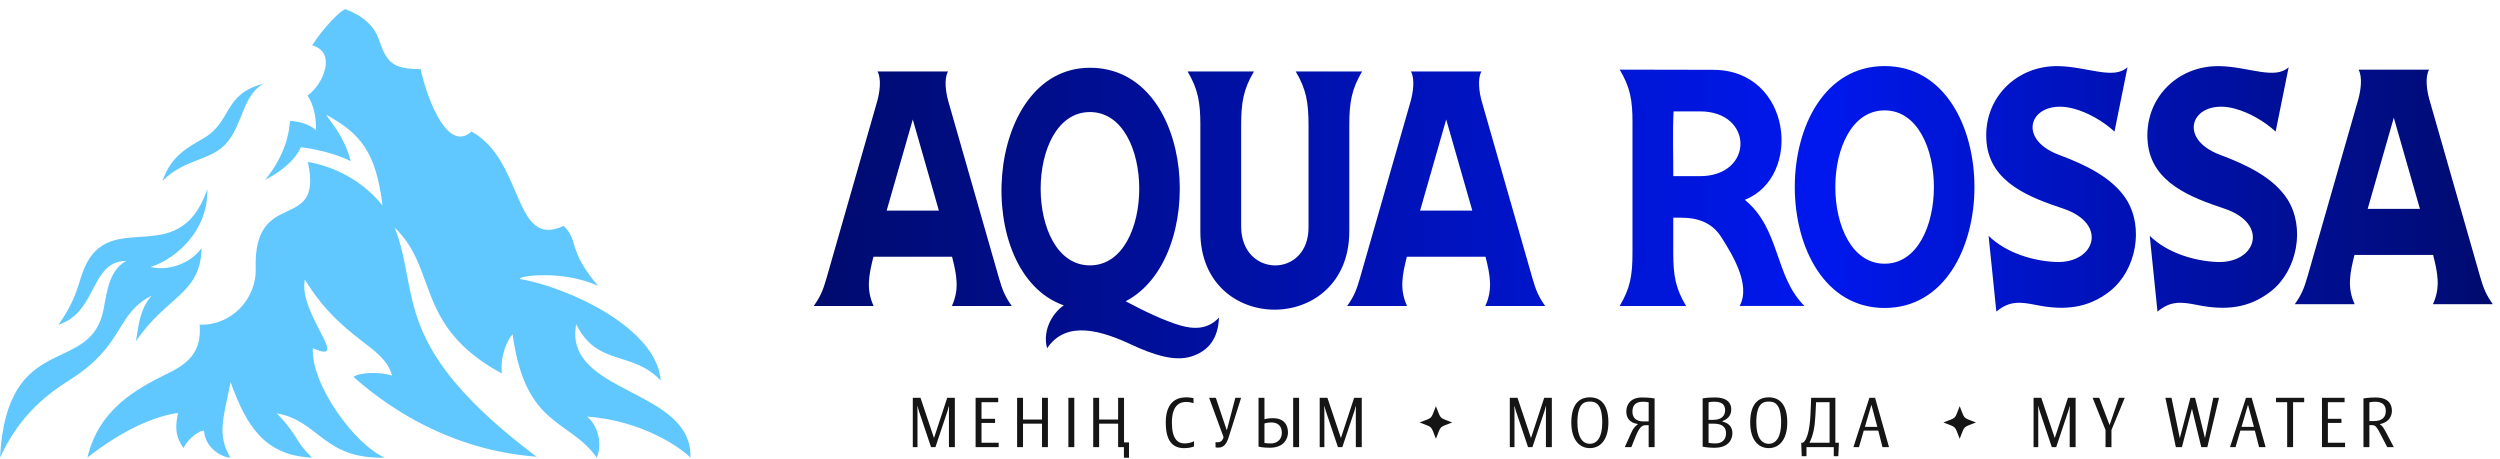
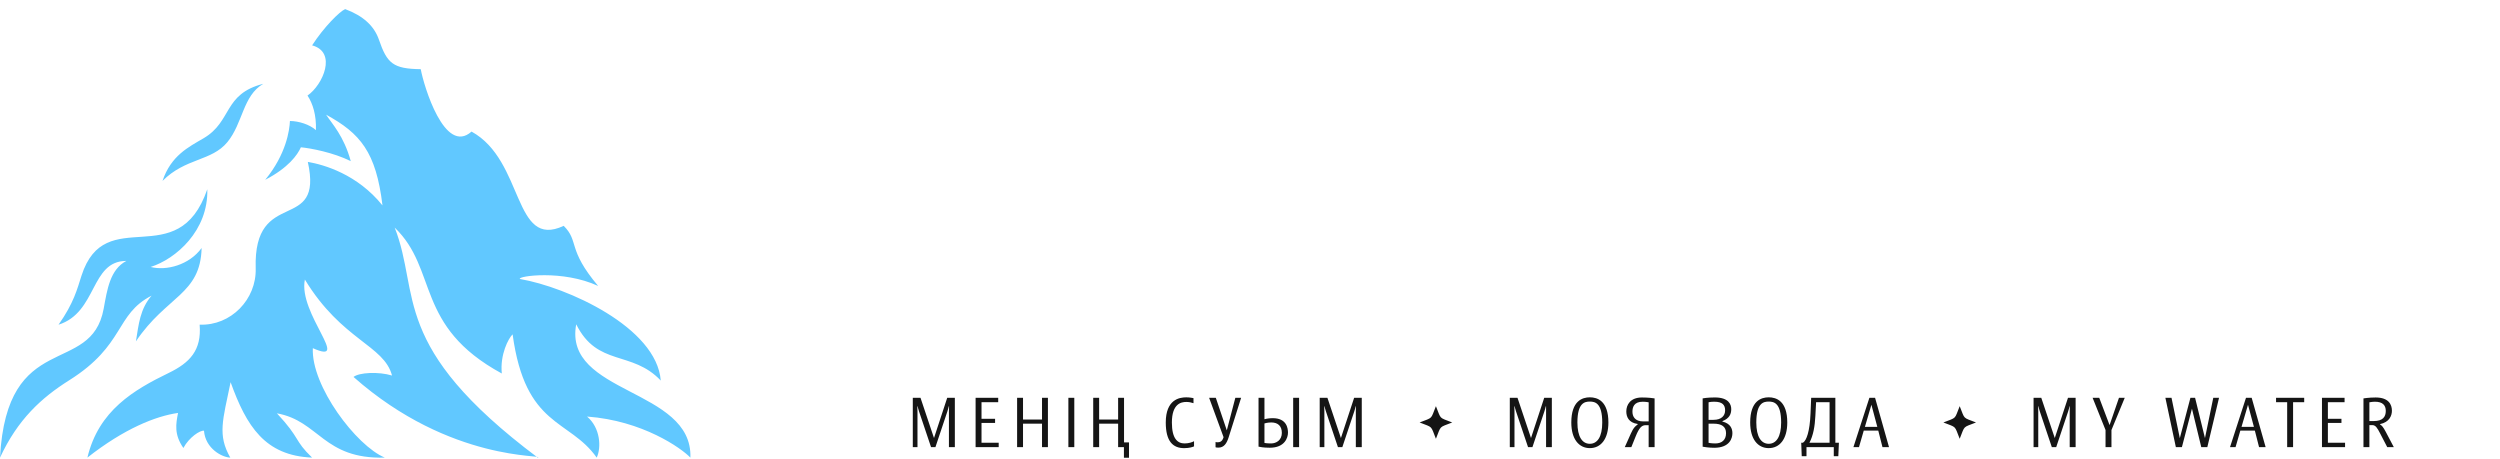
<svg xmlns="http://www.w3.org/2000/svg" width="245" height="45" viewBox="0 0 245 45" fill="none">
  <path fill-rule="evenodd" clip-rule="evenodd" d="M0 44.852C0.667 32.187 8.932 36.955 10.16 30.256C10.505 28.372 10.777 26.42 12.382 25.569C8.831 25.575 9.557 30.603 5.735 31.822C7.235 29.703 7.578 28.288 7.984 27.023C10.322 19.76 17.43 26.918 20.316 18.548C20.427 22.61 17.233 25.377 14.765 26.162C16.299 26.557 18.532 25.982 19.759 24.306C19.647 28.875 16.32 28.986 13.32 33.452C13.596 31.751 13.722 30.295 14.854 28.973C11.258 30.827 12.286 33.806 6.783 37.267C4.059 38.98 1.733 41.105 0 44.85M25.802 8.212C23.795 9.376 23.813 12.064 22.284 13.927C20.738 15.81 18.188 15.461 15.927 17.728C16.758 15.255 18.457 14.424 19.953 13.548C22.772 11.895 21.854 9.219 25.802 8.212ZM30.163 15.867C31.752 16.134 35.021 17.075 37.483 20.13C36.857 14.892 35.305 13.068 31.957 11.239C32.542 12.139 33.693 13.31 34.375 15.792C32.651 14.938 30.462 14.529 29.487 14.434C29.151 15.189 28.256 16.443 25.989 17.623C28.062 15.098 28.375 12.735 28.414 11.856C29.277 11.865 30.348 12.196 30.962 12.755C31.01 11.283 30.658 10.15 30.136 9.365C31.649 8.315 33.056 5.116 30.587 4.445C31.738 2.657 33.288 1.12 33.827 0.892C35.583 1.55 36.665 2.525 37.138 3.897C37.93 6.207 38.515 6.746 41.234 6.78C41.529 8.417 43.583 15.246 46.211 12.895C51.396 15.737 50.266 24.475 55.241 22.132C56.778 23.648 55.563 24.409 58.618 28.023C55.145 26.413 50.693 27.053 50.949 27.34C55.579 28.133 64.349 32.078 64.755 37.295C61.928 34.306 58.549 35.966 56.469 31.781C55.184 38.649 67.897 38.037 67.659 44.847C66.776 43.925 62.983 41.222 57.531 40.822C58.839 41.923 58.944 43.847 58.479 44.847C55.775 41.014 51.485 41.932 50.236 32.765C49.83 33.151 48.99 34.738 49.177 36.603C40.611 31.954 42.962 26.416 38.681 22.306C41.243 28.852 38.131 33.918 52.7 44.847C53.581 44.528 44.177 45.37 34.645 36.941C35.195 36.496 37.108 36.404 38.419 36.802C37.631 33.813 33.517 33.375 29.878 27.397C29.192 30.699 34.512 35.838 30.658 34.121C30.48 37.813 34.919 43.694 37.711 44.845C31.683 45.017 31.286 41.249 27.138 40.507C29.483 43.014 28.793 43.126 30.585 44.845C25.976 44.66 24.154 41.781 22.599 37.452C21.827 41.208 21.304 42.624 22.569 44.845C21.779 44.827 20.128 43.973 19.991 42.211C19.617 42.147 18.535 42.85 17.971 43.902C17.041 42.564 17.242 41.537 17.448 40.468C15.265 40.779 12.185 41.998 8.566 44.845C9.662 40.224 13.128 38.203 16.539 36.546C18.59 35.55 19.774 34.34 19.564 31.815C22.628 31.941 25.149 29.329 25.058 26.301C24.811 18.208 31.747 23 30.165 15.861L30.163 15.867Z" fill="#61C8FF" />
-   <path fill-rule="evenodd" clip-rule="evenodd" d="M233.807 40.268C233.807 40.847 233.517 41.265 232.618 41.265H232.2V39.427C232.2 39.427 232.469 39.37 232.752 39.37C233.494 39.37 233.807 39.711 233.807 40.268ZM234.592 43.818L233.807 42.325C233.531 41.802 233.41 41.701 233.241 41.59V41.562C234.161 41.377 234.408 40.727 234.408 40.254C234.408 39.647 234.09 38.953 232.816 38.953C232.145 38.953 231.62 39.044 231.62 39.044V43.818H232.2V41.66H232.476C232.816 41.66 232.971 41.937 233.241 42.453L233.949 43.818H234.592ZM229.816 43.818V43.386H228.133V41.448H229.462V41.044H228.133V39.416H229.768V38.984H227.553V43.816H229.816V43.818ZM225.811 39.418V38.987H223.053V39.418H224.142V43.818H224.722V39.418H225.811ZM220.884 41.836H219.667L220.304 39.665L220.884 41.836ZM222.031 43.818L220.665 38.987H220.106L218.542 43.818H219.085L219.553 42.199H220.976L221.387 43.818H222.031ZM217.46 38.987H216.9L216.087 42.934L215.119 38.987H214.66L213.622 42.941L212.809 38.987H212.208L213.234 43.818H213.827L214.811 40.048L215.724 43.818H216.318L217.464 38.987H217.46ZM208.224 38.987H207.658L206.738 41.66L205.726 38.987H205.076L206.343 42.142V43.818H206.923V42.142L208.224 38.987ZM203.411 43.818V38.987H202.662L201.368 42.928L200.046 38.987H199.29V43.818H199.749V40.345C199.749 40.083 199.735 39.822 199.735 39.822L199.763 39.816C199.783 39.914 199.84 40.135 199.904 40.325L201.078 43.818H201.509L202.676 40.325C202.74 40.133 202.797 39.914 202.818 39.816L202.845 39.822C202.845 39.822 202.831 40.085 202.831 40.345V43.818H203.411ZM105.281 43.818V38.987H104.701V43.818H105.281ZM183.977 41.836H182.76L183.397 39.665L183.977 41.836ZM185.123 43.818L183.758 38.987H183.199L181.635 43.818H182.18L182.648 42.199H184.071L184.482 43.818H185.125H185.123ZM179.299 43.386H177.326C177.707 42.651 177.854 41.781 177.906 40.763L177.977 39.418H179.299V43.386ZM180.212 43.386H179.865V38.987H177.495L177.431 40.528C177.358 42.295 177.034 43.174 176.689 43.386H176.52L176.57 44.708H177.036V43.818H179.71V44.708H180.155L180.212 43.386ZM174.552 41.405C174.552 42.813 174.07 43.491 173.335 43.491C172.6 43.491 172.118 42.813 172.118 41.405C172.118 39.487 172.826 39.354 173.335 39.354C173.844 39.354 174.552 39.489 174.552 41.405ZM175.153 41.405C175.153 39.284 174.07 38.937 173.335 38.937C172.6 38.937 171.518 39.284 171.518 41.405C171.518 43.039 172.267 43.916 173.335 43.916C174.404 43.916 175.153 43.039 175.153 41.405ZM169.152 42.453C169.152 43.124 168.728 43.457 168.105 43.457C167.68 43.457 167.44 43.393 167.44 43.393V41.519H167.929C168.735 41.519 169.152 41.816 169.152 42.453ZM169.061 40.217C169.061 40.733 168.707 41.144 167.929 41.144H167.44V39.425C167.44 39.425 167.639 39.368 167.993 39.368C168.799 39.368 169.061 39.685 169.061 40.217ZM166.86 39.044V43.777C167.009 43.804 167.49 43.882 167.993 43.882C169.527 43.882 169.776 42.928 169.776 42.453C169.776 42.014 169.591 41.505 168.799 41.313V41.27C169.477 41.007 169.662 40.583 169.662 40.096C169.662 39.638 169.415 38.95 168.057 38.95C167.315 38.95 166.86 39.041 166.86 39.041V39.044ZM161.57 41.3H161.047C160.214 41.3 159.979 40.804 159.979 40.345C159.979 39.914 160.127 39.37 160.976 39.37C161.317 39.37 161.57 39.427 161.57 39.427V41.302V41.3ZM162.15 43.818V39.044C161.995 39.016 161.527 38.953 160.906 38.953C159.76 38.953 159.378 39.688 159.378 40.318C159.378 40.827 159.591 41.421 160.488 41.548V41.605C160.049 41.895 159.917 42.286 159.632 42.921L159.228 43.82H159.871L160.296 42.765C160.643 41.902 160.903 41.669 161.264 41.669H161.568V43.82H162.148L162.15 43.818ZM157.02 41.405C157.02 42.813 156.538 43.491 155.803 43.491C155.068 43.491 154.586 42.813 154.586 41.405C154.586 39.487 155.294 39.354 155.803 39.354C156.312 39.354 157.02 39.489 157.02 41.405ZM157.623 41.405C157.623 39.284 156.54 38.937 155.805 38.937C155.07 38.937 153.988 39.284 153.988 41.405C153.988 43.039 154.737 43.916 155.805 43.916C156.874 43.916 157.623 43.039 157.623 41.405ZM152.081 43.818V38.987H151.332L150.038 42.928L148.716 38.987H147.96V43.818H148.419V40.345C148.419 40.083 148.405 39.822 148.405 39.822L148.433 39.816C148.453 39.914 148.51 40.135 148.574 40.325L149.748 43.818H150.179L151.346 40.325C151.41 40.133 151.467 39.914 151.488 39.816L151.515 39.822C151.515 39.822 151.501 40.085 151.501 40.345V43.818H152.081ZM133.453 43.818V38.987H132.704L131.41 42.928L130.088 38.987H129.33V43.818H129.788V40.345C129.788 40.083 129.775 39.822 129.775 39.822L129.802 39.816C129.823 39.914 129.88 40.135 129.944 40.325L131.117 43.818H131.549L132.715 40.325C132.779 40.133 132.836 39.914 132.857 39.816L132.884 39.822C132.884 39.822 132.871 40.085 132.871 40.345V43.818H133.451H133.453ZM127.311 43.818V38.987H126.731V43.818H127.311ZM125.622 42.409C125.622 43.138 125.076 43.457 124.567 43.457C124.142 43.457 123.916 43.407 123.916 43.407V41.498C123.916 41.498 124.192 41.4 124.587 41.4C125.238 41.4 125.619 41.754 125.619 42.411L125.622 42.409ZM126.222 42.409C126.222 41.971 126.101 40.98 124.722 40.98C124.27 40.98 123.916 41.085 123.916 41.085V38.984H123.336V43.772C123.485 43.8 123.802 43.877 124.446 43.877C125.909 43.877 126.222 42.886 126.222 42.407V42.409ZM121.628 38.987H121.062L120.227 42.176L119.151 38.987H118.494L119.909 42.841C119.775 43.343 119.464 43.343 119.286 43.343C119.208 43.343 119.124 43.316 119.124 43.316V43.832C119.16 43.845 119.245 43.868 119.393 43.868C119.959 43.868 120.22 43.45 120.412 42.843L121.628 38.989V38.987ZM117.016 43.74V43.238C116.854 43.329 116.507 43.457 116.089 43.457C115.389 43.457 114.845 42.975 114.845 41.407C114.845 39.567 115.752 39.391 116.254 39.391C116.516 39.391 116.72 39.434 116.962 39.512V39.016C116.834 38.996 116.58 38.939 116.254 38.939C115.589 38.939 114.245 39.144 114.245 41.407C114.245 43.261 114.952 43.918 116.048 43.918C116.571 43.918 116.911 43.797 117.016 43.743V43.74ZM102.696 43.818V38.987H102.117V41.117H100.256V38.987H99.676V43.818H100.256V41.519H102.117V43.818H102.696ZM97.872 43.818V43.386H96.189V41.448H97.518V41.044H96.189V39.416H97.824V38.984H95.609V43.816H97.872V43.818ZM110.156 43.354V38.987H109.576V41.117H107.715V38.987H107.135V43.818H107.715V41.519H109.576V43.818H110.144V44.857H110.642V43.354H110.156ZM139.122 41.402C140.462 40.875 140.184 41.144 140.72 39.804C141.257 41.144 140.981 40.877 142.318 41.402C140.981 41.93 141.257 41.66 140.72 43.001C140.184 41.66 140.46 41.93 139.122 41.402ZM190.452 41.402C191.792 40.875 191.514 41.144 192.05 39.804C192.587 41.144 192.311 40.877 193.649 41.402C192.311 41.93 192.587 41.66 192.05 43.001C191.514 41.66 191.79 41.93 190.452 41.402ZM93.575 43.818V38.987H92.826L91.532 42.928L90.21 38.987H89.454V43.818H89.913V40.345C89.913 40.083 89.899 39.822 89.899 39.822L89.927 39.816C89.947 39.914 90.004 40.133 90.068 40.325L91.242 43.818H91.673L92.84 40.325C92.904 40.133 92.961 39.914 92.982 39.816L93.009 39.822C93.009 39.822 92.995 40.085 92.995 40.345V43.818H93.575Z" fill="#151515" />
-   <path fill-rule="evenodd" clip-rule="evenodd" d="M92.902 7.002C92.495 7.76 92.698 9.045 92.918 9.87L97.902 27.263C98.249 28.475 98.507 29.071 99.153 29.987H93.283C94.043 28.352 93.749 26.923 93.303 25.16H85.596C85.153 26.923 84.858 28.352 85.616 29.987H79.746C80.392 29.071 80.65 28.475 80.997 27.263L85.981 9.87C86.201 9.048 86.404 7.76 85.997 7.002H92.899H92.902ZM145.177 7.002C144.771 7.76 144.974 9.045 145.193 9.87L150.177 27.263C150.524 28.475 150.782 29.071 151.428 29.987H145.558C146.319 28.352 146.024 26.923 145.579 25.16H137.871C137.428 26.923 137.133 28.352 137.891 29.987H132.021C132.668 29.071 132.923 28.475 133.273 27.263L138.257 9.87C138.476 9.048 138.679 7.76 138.273 7.002H145.175H145.177ZM144.287 20.642L141.727 11.71L139.168 20.642H144.287ZM117.637 12.29C117.637 9.998 117.402 8.728 116.382 7.002H122.889C121.868 8.73 121.633 9.998 121.633 12.29V22.238C121.681 27.267 128.284 27.27 128.236 22.238V12.29C128.236 9.998 128.001 8.728 126.98 7.002H133.487C132.467 8.73 132.231 9.998 132.231 12.29C132.231 15.699 132.231 19.285 132.231 22.694C132.204 32.9 117.608 32.898 117.635 22.694V12.29H117.637ZM106.815 10.982C100.374 10.982 100.374 26.007 106.815 26.007C113.256 26.007 113.256 10.982 106.815 10.982ZM102.617 34.131C104.509 31.297 108.03 32.443 110.893 33.779C112.934 34.731 115.078 35.466 116.745 34.937C118.411 34.407 119.38 33.213 119.459 31.121C118.382 32.288 117.016 32.279 115.694 31.9C114.071 31.434 112.005 30.427 110.313 29.523C118.407 25.34 117.242 6.641 106.818 6.641C96.393 6.641 95.155 26.742 104.251 29.925C102.954 30.827 102.176 32.573 102.619 34.133L102.617 34.131ZM238.045 6.826C237.638 7.584 237.841 8.872 238.061 9.694L243.045 27.087C243.392 28.299 243.65 28.895 244.296 29.811H238.426C239.186 28.176 238.892 26.747 238.446 24.984H230.739C230.296 26.747 230.001 28.176 230.759 29.811H224.889C225.535 28.895 225.791 28.299 226.14 27.087L231.124 9.694C231.344 8.872 231.547 7.584 231.14 6.826H238.042H238.045ZM237.152 20.466L234.592 11.534L232.033 20.466H237.152ZM217.304 25.676C215.14 25.596 212.425 24.827 210.674 23.11L211.434 30.541C212.743 29.436 213.816 29.587 215.364 29.895C218.09 30.441 220.425 30.231 222.585 28.519C225.14 26.489 225.942 22.265 224.145 19.493C222.798 17.418 220.213 16.16 217.592 15.183C213.142 13.525 214.905 9.545 219.01 10.646C220.403 11.018 221.912 11.881 223.012 12.895L224.289 6.586C222.944 7.842 220.382 6.55 217.556 6.481C213.343 6.379 210.058 9.735 210.478 13.982C210.866 17.92 214.736 19.354 217.98 20.441C222.437 21.934 221.094 25.815 217.302 25.676H217.304ZM184.692 10.817C178.251 10.817 178.251 25.843 184.692 25.843C191.132 25.843 191.132 10.817 184.692 10.817ZM184.692 6.475C172.954 6.475 172.954 30.181 184.692 30.181C196.429 30.181 196.429 6.475 184.692 6.475ZM164.009 10.915C163.906 12.925 163.983 15.24 163.983 17.263H166.595C171.888 17.263 171.888 10.915 166.595 10.915H164.011H164.009ZM159.986 12.046C159.986 9.753 159.75 8.552 158.73 6.824C161.808 6.824 164.83 6.84 167.885 6.842C175.609 6.842 176.689 17.345 170.99 19.58C174.493 22.45 173.888 27.076 176.84 29.984H170.481C171.637 27.909 169.691 24.824 168.687 23.24C167.716 21.694 166.184 21.333 164.732 21.333H163.979V24.765C163.979 27.057 164.214 28.258 165.235 29.987H158.728C159.748 28.258 159.983 27.057 159.983 24.765V12.046H159.986ZM201.512 25.676C199.347 25.596 196.633 24.827 194.881 23.11L195.642 30.541C196.95 29.436 198.023 29.587 199.571 29.895C202.297 30.441 204.633 30.231 206.793 28.519C209.348 26.489 210.149 22.265 208.352 19.493C207.005 17.418 204.42 16.16 201.799 15.183C197.35 13.525 199.112 9.545 203.217 10.646C204.612 11.018 206.119 11.881 207.22 12.895L208.496 6.586C207.151 7.842 204.589 6.55 201.763 6.481C197.55 6.379 194.265 9.735 194.685 13.982C195.073 17.92 198.943 19.354 202.188 20.441C206.644 21.934 205.302 25.815 201.509 25.676H201.512ZM92.011 20.642L89.452 11.71L86.892 20.642H92.011Z" fill="url(#paint0_linear_2102_1709)" />
+   <path fill-rule="evenodd" clip-rule="evenodd" d="M233.807 40.268C233.807 40.847 233.517 41.265 232.618 41.265H232.2V39.427C232.2 39.427 232.469 39.37 232.752 39.37C233.494 39.37 233.807 39.711 233.807 40.268ZM234.592 43.818L233.807 42.325C233.531 41.802 233.41 41.701 233.241 41.59V41.562C234.161 41.377 234.408 40.727 234.408 40.254C234.408 39.647 234.09 38.953 232.816 38.953C232.145 38.953 231.62 39.044 231.62 39.044V43.818H232.2V41.66H232.476C232.816 41.66 232.971 41.937 233.241 42.453L233.949 43.818H234.592ZM229.816 43.818V43.386H228.133V41.448H229.462V41.044H228.133V39.416H229.768V38.984H227.553V43.816H229.816V43.818ZM225.811 39.418V38.987H223.053V39.418H224.142V43.818H224.722V39.418H225.811ZM220.884 41.836H219.667L220.304 39.665L220.884 41.836ZM222.031 43.818L220.665 38.987H220.106L218.542 43.818H219.085L219.553 42.199H220.976L221.387 43.818H222.031ZM217.46 38.987H216.9L216.087 42.934L215.119 38.987H214.66L213.622 42.941L212.809 38.987H212.208L213.234 43.818H213.827L214.811 40.048L215.724 43.818H216.318L217.464 38.987H217.46ZM208.224 38.987H207.658L206.738 41.66L205.726 38.987H205.076L206.343 42.142V43.818H206.923V42.142L208.224 38.987ZM203.411 43.818V38.987H202.662L201.368 42.928L200.046 38.987H199.29V43.818H199.749V40.345C199.749 40.083 199.735 39.822 199.735 39.822L199.763 39.816C199.783 39.914 199.84 40.135 199.904 40.325L201.078 43.818H201.509L202.676 40.325C202.74 40.133 202.797 39.914 202.818 39.816L202.845 39.822C202.845 39.822 202.831 40.085 202.831 40.345V43.818H203.411ZM105.281 43.818V38.987H104.701V43.818H105.281ZM183.977 41.836H182.76L183.397 39.665L183.977 41.836ZM185.123 43.818L183.758 38.987H183.199L181.635 43.818H182.18L182.648 42.199H184.071L184.482 43.818H185.125H185.123ZM179.299 43.386H177.326C177.707 42.651 177.854 41.781 177.906 40.763L177.977 39.418H179.299V43.386ZM180.212 43.386H179.865V38.987H177.495L177.431 40.528C177.358 42.295 177.034 43.174 176.689 43.386H176.52L176.57 44.708H177.036V43.818H179.71V44.708H180.155L180.212 43.386ZM174.552 41.405C174.552 42.813 174.07 43.491 173.335 43.491C172.6 43.491 172.118 42.813 172.118 41.405C172.118 39.487 172.826 39.354 173.335 39.354C173.844 39.354 174.552 39.489 174.552 41.405ZM175.153 41.405C175.153 39.284 174.07 38.937 173.335 38.937C172.6 38.937 171.518 39.284 171.518 41.405C171.518 43.039 172.267 43.916 173.335 43.916C174.404 43.916 175.153 43.039 175.153 41.405ZM169.152 42.453C169.152 43.124 168.728 43.457 168.105 43.457C167.68 43.457 167.44 43.393 167.44 43.393V41.519H167.929C168.735 41.519 169.152 41.816 169.152 42.453ZM169.061 40.217C169.061 40.733 168.707 41.144 167.929 41.144H167.44V39.425C167.44 39.425 167.639 39.368 167.993 39.368C168.799 39.368 169.061 39.685 169.061 40.217ZM166.86 39.044V43.777C167.009 43.804 167.49 43.882 167.993 43.882C169.527 43.882 169.776 42.928 169.776 42.453C169.776 42.014 169.591 41.505 168.799 41.313V41.27C169.477 41.007 169.662 40.583 169.662 40.096C169.662 39.638 169.415 38.95 168.057 38.95C167.315 38.95 166.86 39.041 166.86 39.041V39.044ZM161.57 41.3H161.047C160.214 41.3 159.979 40.804 159.979 40.345C159.979 39.914 160.127 39.37 160.976 39.37C161.317 39.37 161.57 39.427 161.57 39.427V41.302V41.3ZM162.15 43.818V39.044C161.995 39.016 161.527 38.953 160.906 38.953C159.76 38.953 159.378 39.688 159.378 40.318C159.378 40.827 159.591 41.421 160.488 41.548V41.605C160.049 41.895 159.917 42.286 159.632 42.921L159.228 43.82H159.871L160.296 42.765C160.643 41.902 160.903 41.669 161.264 41.669H161.568V43.82H162.148L162.15 43.818ZM157.02 41.405C157.02 42.813 156.538 43.491 155.803 43.491C155.068 43.491 154.586 42.813 154.586 41.405C154.586 39.487 155.294 39.354 155.803 39.354C156.312 39.354 157.02 39.489 157.02 41.405ZM157.623 41.405C157.623 39.284 156.54 38.937 155.805 38.937C155.07 38.937 153.988 39.284 153.988 41.405C153.988 43.039 154.737 43.916 155.805 43.916C156.874 43.916 157.623 43.039 157.623 41.405ZM152.081 43.818V38.987H151.332L150.038 42.928L148.716 38.987H147.96V43.818H148.419V40.345C148.419 40.083 148.405 39.822 148.405 39.822L148.433 39.816C148.453 39.914 148.51 40.135 148.574 40.325L149.748 43.818H150.179L151.346 40.325C151.41 40.133 151.467 39.914 151.488 39.816L151.515 39.822V43.818H152.081ZM133.453 43.818V38.987H132.704L131.41 42.928L130.088 38.987H129.33V43.818H129.788V40.345C129.788 40.083 129.775 39.822 129.775 39.822L129.802 39.816C129.823 39.914 129.88 40.135 129.944 40.325L131.117 43.818H131.549L132.715 40.325C132.779 40.133 132.836 39.914 132.857 39.816L132.884 39.822C132.884 39.822 132.871 40.085 132.871 40.345V43.818H133.451H133.453ZM127.311 43.818V38.987H126.731V43.818H127.311ZM125.622 42.409C125.622 43.138 125.076 43.457 124.567 43.457C124.142 43.457 123.916 43.407 123.916 43.407V41.498C123.916 41.498 124.192 41.4 124.587 41.4C125.238 41.4 125.619 41.754 125.619 42.411L125.622 42.409ZM126.222 42.409C126.222 41.971 126.101 40.98 124.722 40.98C124.27 40.98 123.916 41.085 123.916 41.085V38.984H123.336V43.772C123.485 43.8 123.802 43.877 124.446 43.877C125.909 43.877 126.222 42.886 126.222 42.407V42.409ZM121.628 38.987H121.062L120.227 42.176L119.151 38.987H118.494L119.909 42.841C119.775 43.343 119.464 43.343 119.286 43.343C119.208 43.343 119.124 43.316 119.124 43.316V43.832C119.16 43.845 119.245 43.868 119.393 43.868C119.959 43.868 120.22 43.45 120.412 42.843L121.628 38.989V38.987ZM117.016 43.74V43.238C116.854 43.329 116.507 43.457 116.089 43.457C115.389 43.457 114.845 42.975 114.845 41.407C114.845 39.567 115.752 39.391 116.254 39.391C116.516 39.391 116.72 39.434 116.962 39.512V39.016C116.834 38.996 116.58 38.939 116.254 38.939C115.589 38.939 114.245 39.144 114.245 41.407C114.245 43.261 114.952 43.918 116.048 43.918C116.571 43.918 116.911 43.797 117.016 43.743V43.74ZM102.696 43.818V38.987H102.117V41.117H100.256V38.987H99.676V43.818H100.256V41.519H102.117V43.818H102.696ZM97.872 43.818V43.386H96.189V41.448H97.518V41.044H96.189V39.416H97.824V38.984H95.609V43.816H97.872V43.818ZM110.156 43.354V38.987H109.576V41.117H107.715V38.987H107.135V43.818H107.715V41.519H109.576V43.818H110.144V44.857H110.642V43.354H110.156ZM139.122 41.402C140.462 40.875 140.184 41.144 140.72 39.804C141.257 41.144 140.981 40.877 142.318 41.402C140.981 41.93 141.257 41.66 140.72 43.001C140.184 41.66 140.46 41.93 139.122 41.402ZM190.452 41.402C191.792 40.875 191.514 41.144 192.05 39.804C192.587 41.144 192.311 40.877 193.649 41.402C192.311 41.93 192.587 41.66 192.05 43.001C191.514 41.66 191.79 41.93 190.452 41.402ZM93.575 43.818V38.987H92.826L91.532 42.928L90.21 38.987H89.454V43.818H89.913V40.345C89.913 40.083 89.899 39.822 89.899 39.822L89.927 39.816C89.947 39.914 90.004 40.133 90.068 40.325L91.242 43.818H91.673L92.84 40.325C92.904 40.133 92.961 39.914 92.982 39.816L93.009 39.822C93.009 39.822 92.995 40.085 92.995 40.345V43.818H93.575Z" fill="#151515" />
  <defs>
    <linearGradient id="paint0_linear_2102_1709" x1="79.748" y1="20.795" x2="244.296" y2="20.795" gradientUnits="userSpaceOnUse">
      <stop stop-color="#000B6E" />
      <stop offset="0.6" stop-color="#0018EE" />
      <stop offset="1" stop-color="#000B6E" />
    </linearGradient>
  </defs>
</svg>